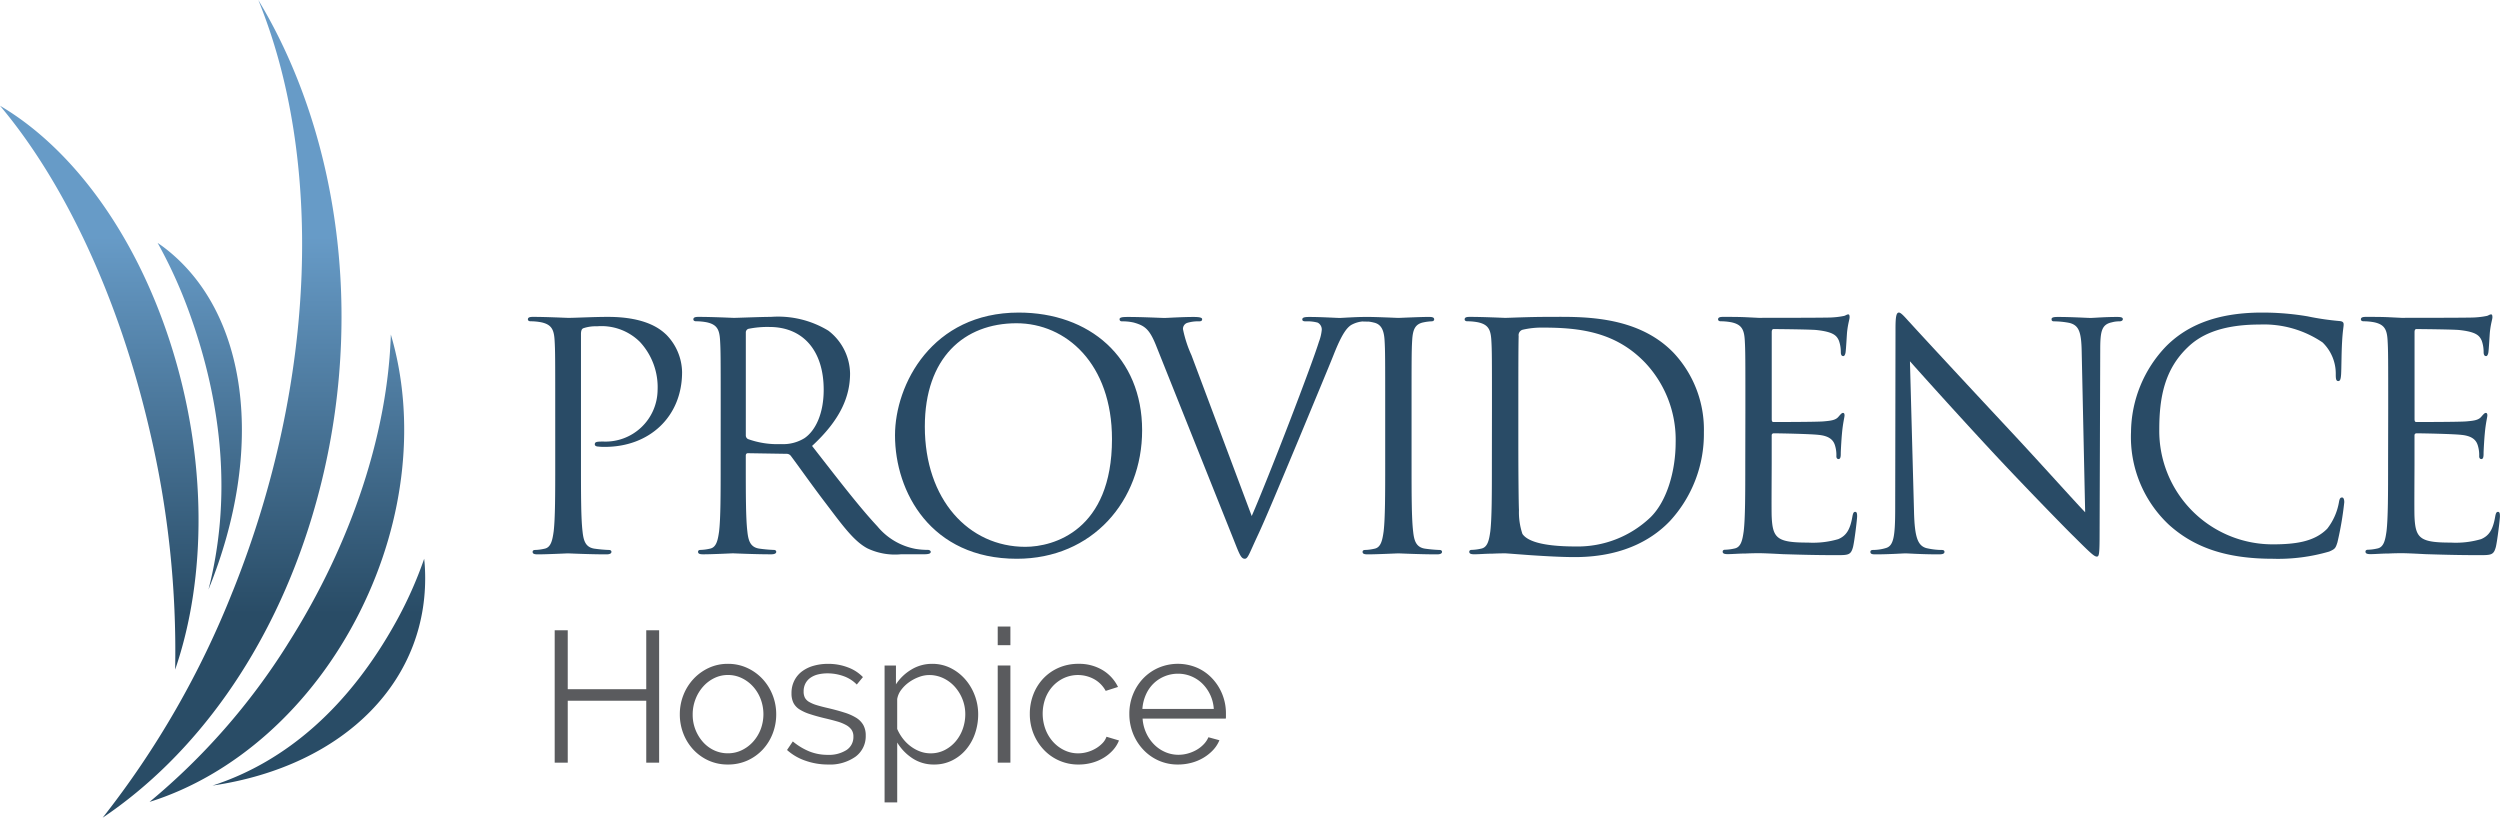
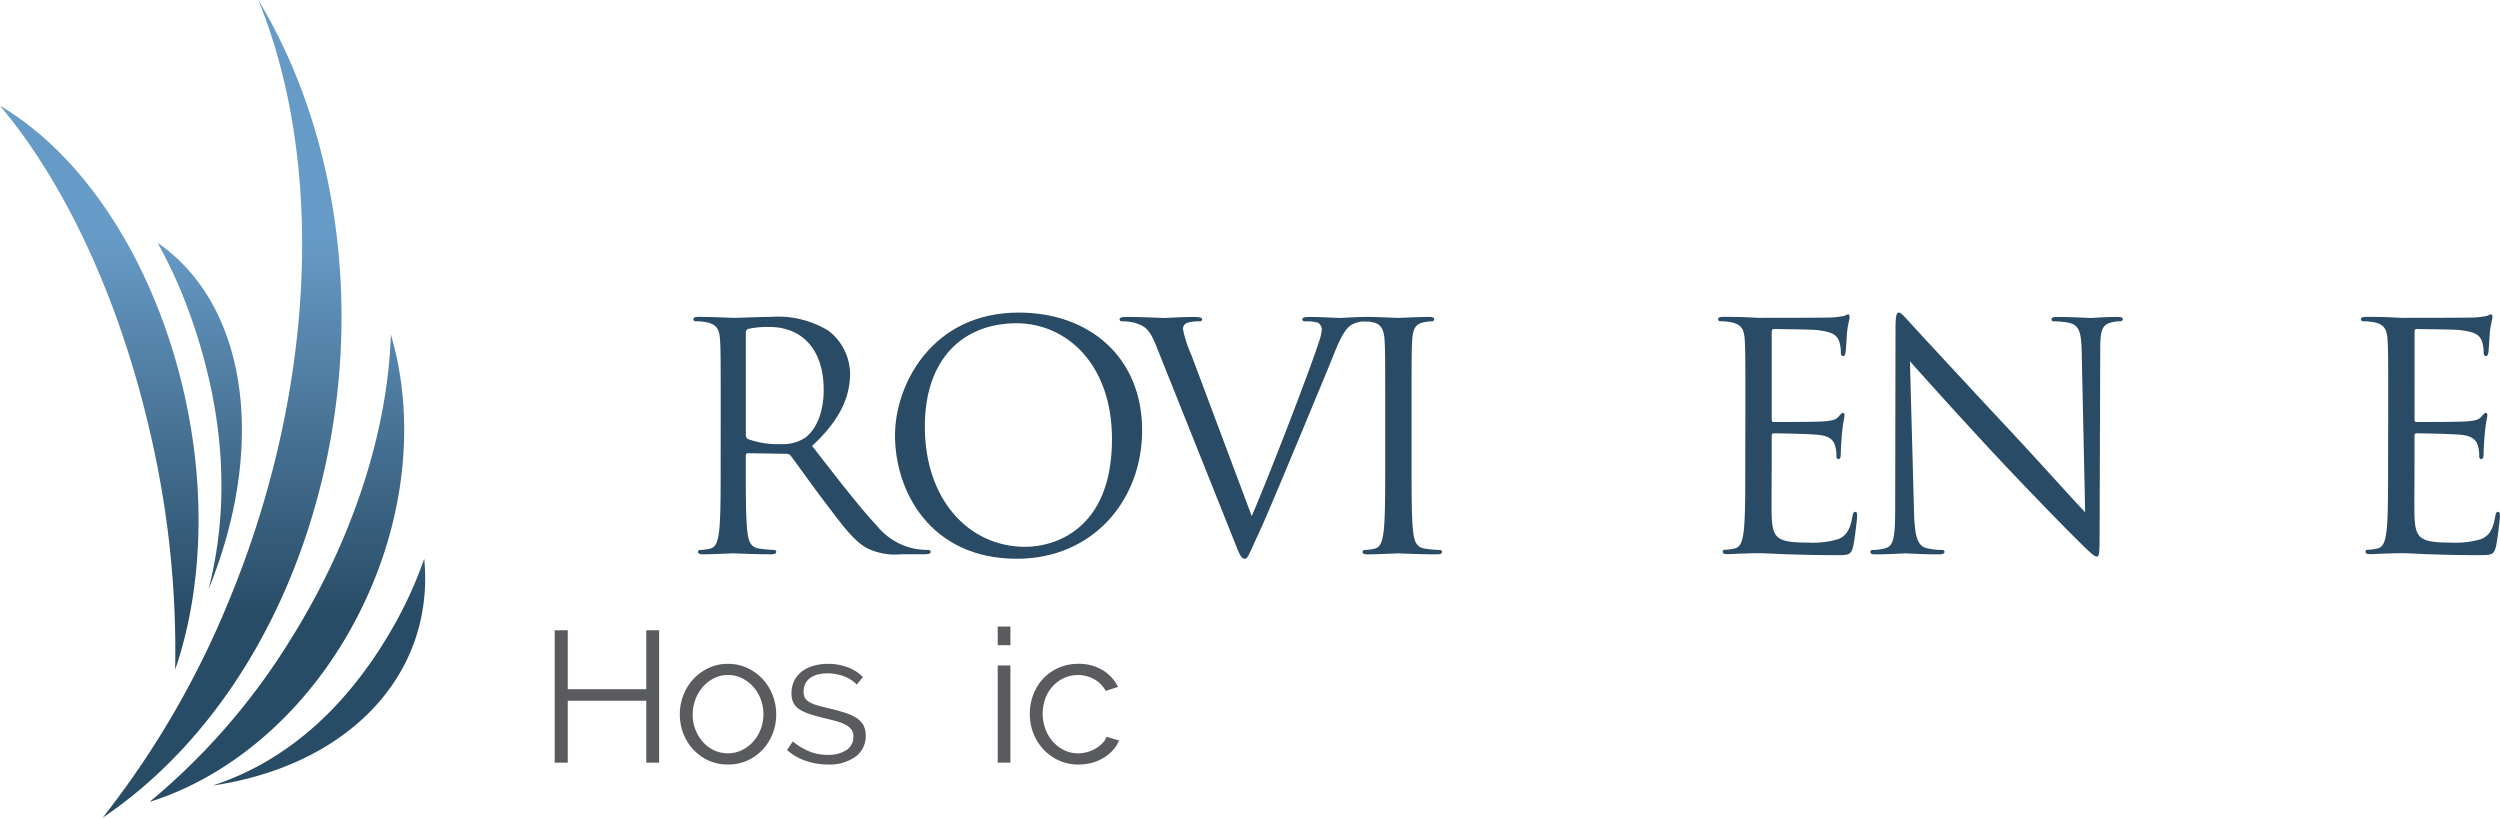
<svg xmlns="http://www.w3.org/2000/svg" width="254.749" height="83.322" viewBox="0 0 254.749 83.322">
  <defs>
    <linearGradient id="a" x1="0.5" y1="0.29" x2="0.5" y2="0.75" gradientUnits="objectBoundingBox">
      <stop offset="0" stop-color="#679bc7" />
      <stop offset="1" stop-color="#294c66" />
    </linearGradient>
  </defs>
  <g transform="translate(-653.562 -48.226)">
    <path d="M677.282,108.477c8.694-21.688,9.13-44.29,2.6-60.251,8.529,14.13,11.121,33.876,5.492,52.592-4.133,13.737-11.944,24.406-21.349,30.73a91.886,91.886,0,0,0,13.253-23.071m5.555,5.455A67.308,67.308,0,0,1,668.8,129.94c8.472-2.649,16.505-9.518,21.446-19.4,4.763-9.519,5.639-19.8,3.142-28.228-.3,9.769-3.847,21.087-10.556,31.617M668.826,92.158a97.808,97.808,0,0,1,2.583,24.3c3.216-9.345,3.3-21.52-.493-33.3C667.258,71.806,660.772,63.24,653.562,59c6.467,7.679,12.072,19.349,15.264,33.155m6.4,36.119c13.5-1.99,22.257-10.847,21.63-22.261-.013-.283-.042-.565-.071-.848a40.988,40.988,0,0,1-2.861,6.408c-4.745,8.576-11.11,14.232-18.7,16.7m-.42-19.971c5.821-14.294,4.1-28.3-4.527-34.86-.217-.165-.435-.315-.655-.467a48.19,48.19,0,0,1,3.113,6.786c3.674,9.965,4.359,19.664,2.069,28.541" fill="url(#a)" />
-     <path d="M710.139,89.8c0-4.992,0-5.888-.065-6.912-.064-1.088-.32-1.6-1.376-1.824a5.984,5.984,0,0,0-1.088-.1c-.128,0-.256-.064-.256-.192,0-.192.161-.256.512-.256,1.441,0,3.361.1,3.616.1.705,0,2.56-.1,4.032-.1,4,0,5.439,1.344,5.952,1.824a5.564,5.564,0,0,1,1.6,3.808c0,4.544-3.328,7.615-7.872,7.615a4.739,4.739,0,0,1-.672-.032c-.159,0-.351-.064-.351-.223,0-.257.192-.288.864-.288a5.313,5.313,0,0,0,5.535-5.216,6.783,6.783,0,0,0-1.792-4.928,5.554,5.554,0,0,0-4.383-1.6,3.935,3.935,0,0,0-1.376.192c-.192.064-.256.288-.256.608V95.436c0,3.071,0,5.6.16,6.943.1.928.288,1.632,1.248,1.76a13.964,13.964,0,0,0,1.439.128c.193,0,.257.1.257.191,0,.161-.16.257-.512.257-1.76,0-3.776-.1-3.936-.1-.1,0-2.111.1-3.071.1-.353,0-.513-.064-.513-.257,0-.1.064-.191.257-.191a4.93,4.93,0,0,0,.959-.128c.64-.128.8-.832.929-1.76.16-1.344.16-3.872.16-6.943Z" fill="#294b66" />
    <path d="M727,89.8c0-4.992,0-5.888-.065-6.912-.063-1.088-.319-1.6-1.375-1.824a5.981,5.981,0,0,0-1.087-.1c-.129,0-.257-.064-.257-.192,0-.192.16-.256.512-.256,1.44,0,3.456.1,3.616.1.352,0,2.784-.1,3.776-.1a9.856,9.856,0,0,1,5.856,1.408,5.6,5.6,0,0,1,2.207,4.352c0,2.368-.992,4.736-3.872,7.391,2.624,3.36,4.8,6.208,6.656,8.192a6.62,6.62,0,0,0,3.9,2.3,7.681,7.681,0,0,0,1.248.1c.16,0,.288.1.288.191,0,.193-.191.257-.767.257h-2.273a6.5,6.5,0,0,1-3.423-.609c-1.376-.735-2.5-2.3-4.32-4.7-1.344-1.76-2.848-3.9-3.487-4.736a.519.519,0,0,0-.416-.191l-3.936-.064c-.16,0-.224.1-.224.255v.769c0,3.071,0,5.6.16,6.943.1.928.288,1.632,1.248,1.76a13.965,13.965,0,0,0,1.439.128c.193,0,.257.1.257.191,0,.161-.16.257-.513.257-1.759,0-3.775-.1-3.935-.1-.032,0-2.048.1-3.008.1-.352,0-.512-.064-.512-.257,0-.1.064-.191.256-.191a4.94,4.94,0,0,0,.96-.128c.64-.128.8-.832.928-1.76.16-1.344.16-3.872.16-6.943Zm2.56,2.783a.419.419,0,0,0,.224.385,8.839,8.839,0,0,0,3.36.511,4.133,4.133,0,0,0,2.4-.608c1.12-.768,1.952-2.5,1.952-4.927,0-4-2.111-6.4-5.535-6.4a9.741,9.741,0,0,0-2.145.192.387.387,0,0,0-.255.385Z" fill="#294b66" />
    <path d="M757.369,80.077c7.2,0,12.575,4.543,12.575,12,0,7.167-5.055,13.087-12.766,13.087-8.768,0-12.415-6.816-12.415-12.576C744.763,87.4,748.538,80.077,757.369,80.077Zm.672,23.87c2.88,0,8.832-1.664,8.832-10.975,0-7.68-4.672-11.807-9.727-11.807-5.344,0-9.344,3.519-9.344,10.526C747.8,99.147,752.282,103.947,758.041,103.947Z" fill="#294b66" />
    <path d="M781.113,100.811c1.857-4.288,6.144-15.455,6.848-17.759a4.6,4.6,0,0,0,.288-1.216.787.787,0,0,0-.416-.735,4.011,4.011,0,0,0-1.216-.129c-.192,0-.352-.032-.352-.192,0-.192.192-.256.7-.256,1.28,0,2.752.1,3.135.1.193,0,1.569-.1,2.5-.1.351,0,.544.064.544.225s-.128.223-.384.223a2.9,2.9,0,0,0-1.536.384c-.416.289-.9.832-1.76,3.008-.352.9-1.952,4.736-3.584,8.672-1.951,4.671-3.392,8.127-4.128,9.695-.9,1.92-1.024,2.432-1.344,2.432-.384,0-.544-.448-1.151-1.984l-7.84-19.615c-.7-1.792-1.184-2.144-2.3-2.463a4.93,4.93,0,0,0-1.216-.129c-.192,0-.255-.1-.255-.223,0-.192.319-.225.832-.225,1.535,0,3.359.1,3.743.1.32,0,1.76-.1,2.976-.1.576,0,.864.064.864.225s-.1.223-.32.223a3.739,3.739,0,0,0-1.217.16.643.643,0,0,0-.416.64,12.3,12.3,0,0,0,.865,2.656Z" fill="#294b66" />
    <path d="M797.4,95.436c0,3.071,0,5.6.16,6.943.1.928.289,1.632,1.249,1.76a13.916,13.916,0,0,0,1.439.128c.191,0,.256.1.256.191,0,.161-.16.257-.512.257-1.76,0-3.775-.1-3.935-.1s-2.176.1-3.136.1c-.353,0-.513-.064-.513-.257,0-.1.065-.191.257-.191a4.93,4.93,0,0,0,.959-.128c.641-.128.8-.832.929-1.76.16-1.344.16-3.872.16-6.943V89.8c0-4.992,0-5.888-.065-6.912-.064-1.088-.383-1.632-1.088-1.791a4.144,4.144,0,0,0-.992-.129c-.128,0-.256-.064-.256-.192,0-.192.161-.256.512-.256,1.057,0,3.072.1,3.233.1s2.175-.1,3.135-.1c.352,0,.512.064.512.256,0,.128-.128.192-.256.192a4.756,4.756,0,0,0-.8.1c-.864.161-1.12.7-1.184,1.824-.064,1.024-.064,1.92-.064,6.912Z" fill="#294b66" />
-     <path d="M805.592,89.8c0-4.992,0-5.888-.064-6.912-.064-1.088-.32-1.6-1.376-1.824a5.975,5.975,0,0,0-1.088-.1c-.127,0-.255-.064-.255-.192,0-.192.16-.256.511-.256,1.44,0,3.456.1,3.616.1.384,0,2.4-.1,4.32-.1,3.168,0,9.023-.288,12.831,3.648a11.432,11.432,0,0,1,3.1,8.127,13.08,13.08,0,0,1-3.456,9.024c-1.376,1.44-4.255,3.679-9.7,3.679-1.376,0-3.071-.1-4.447-.191-1.408-.1-2.5-.192-2.656-.192-.064,0-.608,0-1.28.032-.64,0-1.376.064-1.856.064-.352,0-.512-.064-.512-.257,0-.1.065-.191.256-.191a4.941,4.941,0,0,0,.96-.128c.641-.128.8-.832.928-1.76.16-1.344.16-3.872.16-6.943Zm2.688,3.455c0,3.392.032,6.336.064,6.944a6.963,6.963,0,0,0,.352,2.432c.415.608,1.663,1.28,5.44,1.28a10.739,10.739,0,0,0,7.615-2.976c1.664-1.632,2.56-4.7,2.56-7.647a11.446,11.446,0,0,0-3.072-8.064c-3.008-3.168-6.656-3.616-10.464-3.616a8.543,8.543,0,0,0-2.079.224.58.58,0,0,0-.384.64c-.032,1.088-.032,4.352-.032,6.816Z" fill="#294b66" />
    <path d="M831.416,89.8c0-4.992,0-5.888-.063-6.912-.065-1.088-.321-1.6-1.376-1.824a5.984,5.984,0,0,0-1.088-.1c-.128,0-.256-.064-.256-.192,0-.192.16-.256.512-.256.736,0,1.6,0,2.3.033l1.312.064c.224,0,6.592,0,7.328-.033a8.435,8.435,0,0,0,1.376-.16c.16-.032.288-.159.447-.159.1,0,.128.127.128.288,0,.223-.159.608-.256,1.5-.031.32-.1,1.728-.159,2.112-.032.16-.1.352-.225.352-.191,0-.255-.16-.255-.416a3.438,3.438,0,0,0-.193-1.152c-.223-.512-.544-.9-2.271-1.088-.544-.064-4.032-.1-4.384-.1-.128,0-.192.1-.192.32v8.832c0,.223.032.32.192.32.416,0,4.351,0,5.088-.064.767-.064,1.216-.128,1.5-.449.223-.255.351-.415.479-.415.1,0,.16.064.16.256s-.16.736-.256,1.792c-.063.639-.127,1.824-.127,2.048,0,.255,0,.608-.224.608-.16,0-.225-.128-.225-.289a3.27,3.27,0,0,0-.128-1.056c-.128-.447-.416-.991-1.664-1.119-.863-.1-4.031-.16-4.575-.16a.2.2,0,0,0-.224.224v2.816c0,1.087-.032,4.8,0,5.471.1,2.208.576,2.624,3.711,2.624a9.184,9.184,0,0,0,3.073-.352c.832-.352,1.216-.992,1.439-2.3.065-.352.128-.48.288-.48.193,0,.193.256.193.48,0,.256-.256,2.432-.416,3.1-.224.832-.481.832-1.728.832-2.4,0-4.16-.064-5.408-.1-1.248-.064-2.016-.1-2.5-.1-.064,0-.608,0-1.28.032-.64,0-1.376.064-1.856.064-.352,0-.512-.064-.512-.257,0-.1.065-.191.256-.191a4.94,4.94,0,0,0,.96-.128c.641-.128.8-.832.928-1.76.16-1.344.16-3.872.16-6.943Z" fill="#294b66" />
    <path d="M848.6,100.363c.063,2.624.383,3.456,1.248,3.712a7,7,0,0,0,1.6.192c.16,0,.256.064.256.191,0,.193-.191.257-.576.257-1.823,0-3.1-.1-3.392-.1s-1.631.1-3.071.1c-.32,0-.512-.032-.512-.257,0-.127.1-.191.256-.191a4.591,4.591,0,0,0,1.312-.192c.8-.224.96-1.152.96-4.064l.032-18.335c0-1.248.1-1.6.351-1.6s.8.7,1.121,1.024c.479.544,5.248,5.695,10.174,10.975,3.168,3.391,6.657,7.3,7.68,8.351l-.351-16.255c-.033-2.08-.256-2.784-1.249-3.04a8.523,8.523,0,0,0-1.568-.16c-.224,0-.256-.1-.256-.223,0-.192.256-.225.641-.225,1.439,0,2.975.1,3.327.1s1.408-.1,2.72-.1c.352,0,.576.033.576.225,0,.127-.128.223-.352.223a2.821,2.821,0,0,0-.768.1c-1.056.224-1.184.928-1.184,2.848l-.064,18.751c0,2.112-.064,2.271-.287,2.271-.257,0-.641-.352-2.336-2.047-.353-.32-4.96-5.024-8.352-8.672-3.712-4-7.328-8.031-8.351-9.183Z" fill="#294b66" />
-     <path d="M874.584,101.707a12.255,12.255,0,0,1-3.872-9.472A12.775,12.775,0,0,1,874.3,83.5c1.92-1.92,4.831-3.423,9.759-3.423a27.4,27.4,0,0,1,4.639.383,27.612,27.612,0,0,0,3.264.48c.353.032.416.161.416.352,0,.256-.1.64-.159,1.792-.065,1.056-.065,2.816-.1,3.3s-.1.672-.288.672c-.224,0-.256-.224-.256-.672a4.43,4.43,0,0,0-1.344-3.264,10.654,10.654,0,0,0-6.4-1.824c-4.256,0-6.239,1.248-7.359,2.336-2.336,2.24-2.88,5.088-2.88,8.351a11.555,11.555,0,0,0,11.551,11.712c2.4,0,4.288-.288,5.568-1.6A6.09,6.09,0,0,0,891.9,99.4c.063-.352.127-.48.32-.48.159,0,.223.224.223.48a33,33,0,0,1-.7,4.1c-.192.607-.255.672-.832.928a18.564,18.564,0,0,1-5.759.736C880.343,105.163,877.111,103.979,874.584,101.707Z" fill="#294b66" />
    <path d="M896.919,89.8c0-4.992,0-5.888-.064-6.912-.064-1.088-.32-1.6-1.376-1.824a5.965,5.965,0,0,0-1.087-.1c-.128,0-.256-.064-.256-.192,0-.192.159-.256.511-.256.737,0,1.6,0,2.3.033l1.312.064c.224,0,6.591,0,7.328-.033a8.435,8.435,0,0,0,1.376-.16c.16-.032.288-.159.447-.159.1,0,.128.127.128.288,0,.223-.159.608-.256,1.5-.031.32-.1,1.728-.159,2.112-.032.16-.1.352-.225.352-.191,0-.256-.16-.256-.416a3.433,3.433,0,0,0-.192-1.152c-.224-.512-.544-.9-2.271-1.088-.544-.064-4.032-.1-4.384-.1-.128,0-.192.1-.192.32v8.832c0,.223.032.32.192.32.416,0,4.351,0,5.088-.064.767-.064,1.216-.128,1.5-.449.223-.255.351-.415.479-.415.1,0,.16.064.16.256s-.16.736-.256,1.792c-.063.639-.128,1.824-.128,2.048,0,.255,0,.608-.223.608-.16,0-.225-.128-.225-.289a3.27,3.27,0,0,0-.128-1.056c-.128-.447-.416-.991-1.664-1.119-.863-.1-4.031-.16-4.575-.16a.2.2,0,0,0-.224.224v2.816c0,1.087-.032,4.8,0,5.471.1,2.208.576,2.624,3.711,2.624a9.184,9.184,0,0,0,3.073-.352c.832-.352,1.215-.992,1.439-2.3.065-.352.128-.48.288-.48.193,0,.193.256.193.48,0,.256-.256,2.432-.416,3.1-.224.832-.481.832-1.728.832-2.4,0-4.16-.064-5.408-.1-1.248-.064-2.016-.1-2.5-.1-.064,0-.608,0-1.28.032-.639,0-1.376.064-1.856.064-.352,0-.512-.064-.512-.257,0-.1.065-.191.256-.191a4.94,4.94,0,0,0,.96-.128c.641-.128.8-.832.928-1.76.16-1.344.16-3.872.16-6.943Z" fill="#294b66" />
    <path d="M720.727,112.45v13.49h-1.312v-6.308h-8v6.308h-1.33V112.45h1.33v6.005h8V112.45Z" fill="#5a5b5e" />
    <path d="M727.736,126.13a4.7,4.7,0,0,1-1.975-.408,4.842,4.842,0,0,1-1.549-1.112,5.064,5.064,0,0,1-1.017-1.633,5.38,5.38,0,0,1-.36-1.957,5.3,5.3,0,0,1,.37-1.977,5.173,5.173,0,0,1,1.026-1.633,4.98,4.98,0,0,1,1.548-1.121,4.557,4.557,0,0,1,1.957-.418,4.615,4.615,0,0,1,1.967.418,4.948,4.948,0,0,1,1.559,1.121,5.189,5.189,0,0,1,1.025,1.633,5.3,5.3,0,0,1,.371,1.977,5.381,5.381,0,0,1-.361,1.957,5.046,5.046,0,0,1-1.017,1.633,4.833,4.833,0,0,1-1.557,1.112A4.772,4.772,0,0,1,727.736,126.13Zm-3.59-5.091a4.13,4.13,0,0,0,.285,1.548,4.2,4.2,0,0,0,.769,1.254,3.485,3.485,0,0,0,1.14.846,3.289,3.289,0,0,0,1.4.3,3.2,3.2,0,0,0,1.4-.313,3.719,3.719,0,0,0,1.15-.855,4.082,4.082,0,0,0,.779-1.263,4.377,4.377,0,0,0,0-3.107,4.05,4.05,0,0,0-.779-1.273,3.719,3.719,0,0,0-1.15-.855,3.2,3.2,0,0,0-1.4-.314,3.132,3.132,0,0,0-1.386.314,3.672,3.672,0,0,0-1.14.864,4.159,4.159,0,0,0-.779,1.283A4.277,4.277,0,0,0,724.146,121.039Z" fill="#5a5b5e" />
    <path d="M737.921,126.13a6.872,6.872,0,0,1-2.261-.38,5.415,5.415,0,0,1-1.9-1.1l.589-.874a6.429,6.429,0,0,0,1.7,1.026,4.985,4.985,0,0,0,1.852.343,3.346,3.346,0,0,0,1.91-.485,1.57,1.57,0,0,0,.712-1.378,1.192,1.192,0,0,0-.19-.693,1.633,1.633,0,0,0-.561-.484,4.361,4.361,0,0,0-.93-.371q-.561-.161-1.3-.333-.855-.208-1.482-.418a4.507,4.507,0,0,1-1.036-.475,1.718,1.718,0,0,1-.608-.655,2.137,2.137,0,0,1-.2-.978,2.79,2.79,0,0,1,.295-1.311,2.668,2.668,0,0,1,.8-.941,3.6,3.6,0,0,1,1.177-.56,5.259,5.259,0,0,1,1.435-.19,5.557,5.557,0,0,1,2.071.37,4.1,4.1,0,0,1,1.5.978l-.627.76a3.479,3.479,0,0,0-1.34-.854,4.793,4.793,0,0,0-1.643-.286,4.12,4.12,0,0,0-.95.105,2.322,2.322,0,0,0-.77.332,1.641,1.641,0,0,0-.522.58,1.721,1.721,0,0,0-.19.827,1.36,1.36,0,0,0,.133.646,1.136,1.136,0,0,0,.437.427,3.564,3.564,0,0,0,.769.323q.467.143,1.131.295c.634.151,1.19.3,1.672.456a5.25,5.25,0,0,1,1.207.531,2.1,2.1,0,0,1,.731.742,2.138,2.138,0,0,1,.247,1.064,2.581,2.581,0,0,1-1.045,2.166A4.527,4.527,0,0,1,737.921,126.13Z" fill="#5a5b5e" />
-     <path d="M748.75,126.13a3.913,3.913,0,0,1-2.213-.636,5.059,5.059,0,0,1-1.549-1.605v6.1H743.7V116.042h1.159v1.918a4.8,4.8,0,0,1,1.578-1.51,4.022,4.022,0,0,1,2.108-.579,4.147,4.147,0,0,1,1.882.427,4.843,4.843,0,0,1,1.481,1.14,5.3,5.3,0,0,1,.979,1.644,5.391,5.391,0,0,1,.351,1.918,5.975,5.975,0,0,1-.323,1.977,5.031,5.031,0,0,1-.921,1.633,4.423,4.423,0,0,1-1.425,1.112A4.044,4.044,0,0,1,748.75,126.13Zm-.36-1.14a3.092,3.092,0,0,0,1.453-.342,3.616,3.616,0,0,0,1.121-.9,4.056,4.056,0,0,0,.713-1.273,4.483,4.483,0,0,0,.247-1.473,4.125,4.125,0,0,0-.285-1.52,4.22,4.22,0,0,0-.78-1.272,3.692,3.692,0,0,0-1.168-.875,3.327,3.327,0,0,0-1.454-.323,2.989,2.989,0,0,0-1.035.2,4.273,4.273,0,0,0-1.007.532,3.6,3.6,0,0,0-.8.779,2.1,2.1,0,0,0-.409.94v3.04a4.528,4.528,0,0,0,.58.988,4.054,4.054,0,0,0,.8.789,3.774,3.774,0,0,0,.959.522A3.035,3.035,0,0,0,748.39,124.99Z" fill="#5a5b5e" />
    <path d="M755.229,113.97v-1.9h1.292v1.9Zm0,11.97v-9.9h1.292v9.9Z" fill="#5a5b5e" />
    <path d="M758.5,120.962a5.435,5.435,0,0,1,.36-1.976,4.959,4.959,0,0,1,1.017-1.624,4.771,4.771,0,0,1,1.567-1.092,4.962,4.962,0,0,1,2.015-.4,4.62,4.62,0,0,1,2.451.636,4.078,4.078,0,0,1,1.576,1.72l-1.254.4a3.007,3.007,0,0,0-1.167-1.187,3.447,3.447,0,0,0-3.079-.124,3.592,3.592,0,0,0-1.139.827,3.805,3.805,0,0,0-.761,1.244,4.583,4.583,0,0,0,.01,3.155,4.019,4.019,0,0,0,.779,1.282,3.7,3.7,0,0,0,1.149.855,3.2,3.2,0,0,0,1.4.313,3.393,3.393,0,0,0,.94-.133,3.572,3.572,0,0,0,.865-.37,3.091,3.091,0,0,0,.684-.542,1.769,1.769,0,0,0,.4-.646l1.273.38a3.253,3.253,0,0,1-.608.979,4.175,4.175,0,0,1-.941.779,4.578,4.578,0,0,1-1.2.513,5.107,5.107,0,0,1-1.358.18A4.8,4.8,0,0,1,759.9,124.6a5.2,5.2,0,0,1-1.036-1.643A5.349,5.349,0,0,1,758.5,120.962Z" fill="#5a5b5e" />
-     <path d="M773.6,126.13a4.764,4.764,0,0,1-1.986-.408,4.841,4.841,0,0,1-1.567-1.121,5.182,5.182,0,0,1-1.036-1.643,5.35,5.35,0,0,1-.37-2,5.221,5.221,0,0,1,.37-1.966,5.091,5.091,0,0,1,1.026-1.615,4.852,4.852,0,0,1,1.567-1.1,5.011,5.011,0,0,1,3.961,0,4.7,4.7,0,0,1,1.549,1.112A5.154,5.154,0,0,1,778.124,119a5.211,5.211,0,0,1,.361,1.938v.305a.811.811,0,0,1-.018.209h-8.475a4.173,4.173,0,0,0,.371,1.472,4.061,4.061,0,0,0,.807,1.169,3.613,3.613,0,0,0,1.131.769,3.375,3.375,0,0,0,1.358.276,3.492,3.492,0,0,0,.95-.134,3.785,3.785,0,0,0,.874-.361,3.2,3.2,0,0,0,.722-.56,2.376,2.376,0,0,0,.494-.732l1.121.305a3.307,3.307,0,0,1-.645,1,4.531,4.531,0,0,1-.97.779,4.708,4.708,0,0,1-1.216.513A5.278,5.278,0,0,1,773.6,126.13Zm3.647-5.662a3.971,3.971,0,0,0-1.168-2.584,3.536,3.536,0,0,0-1.121-.74,3.477,3.477,0,0,0-1.358-.267,3.55,3.55,0,0,0-1.369.267,3.51,3.51,0,0,0-1.13.74,3.643,3.643,0,0,0-.779,1.14,4.305,4.305,0,0,0-.351,1.444Z" fill="#5a5b5e" />
  </g>
</svg>